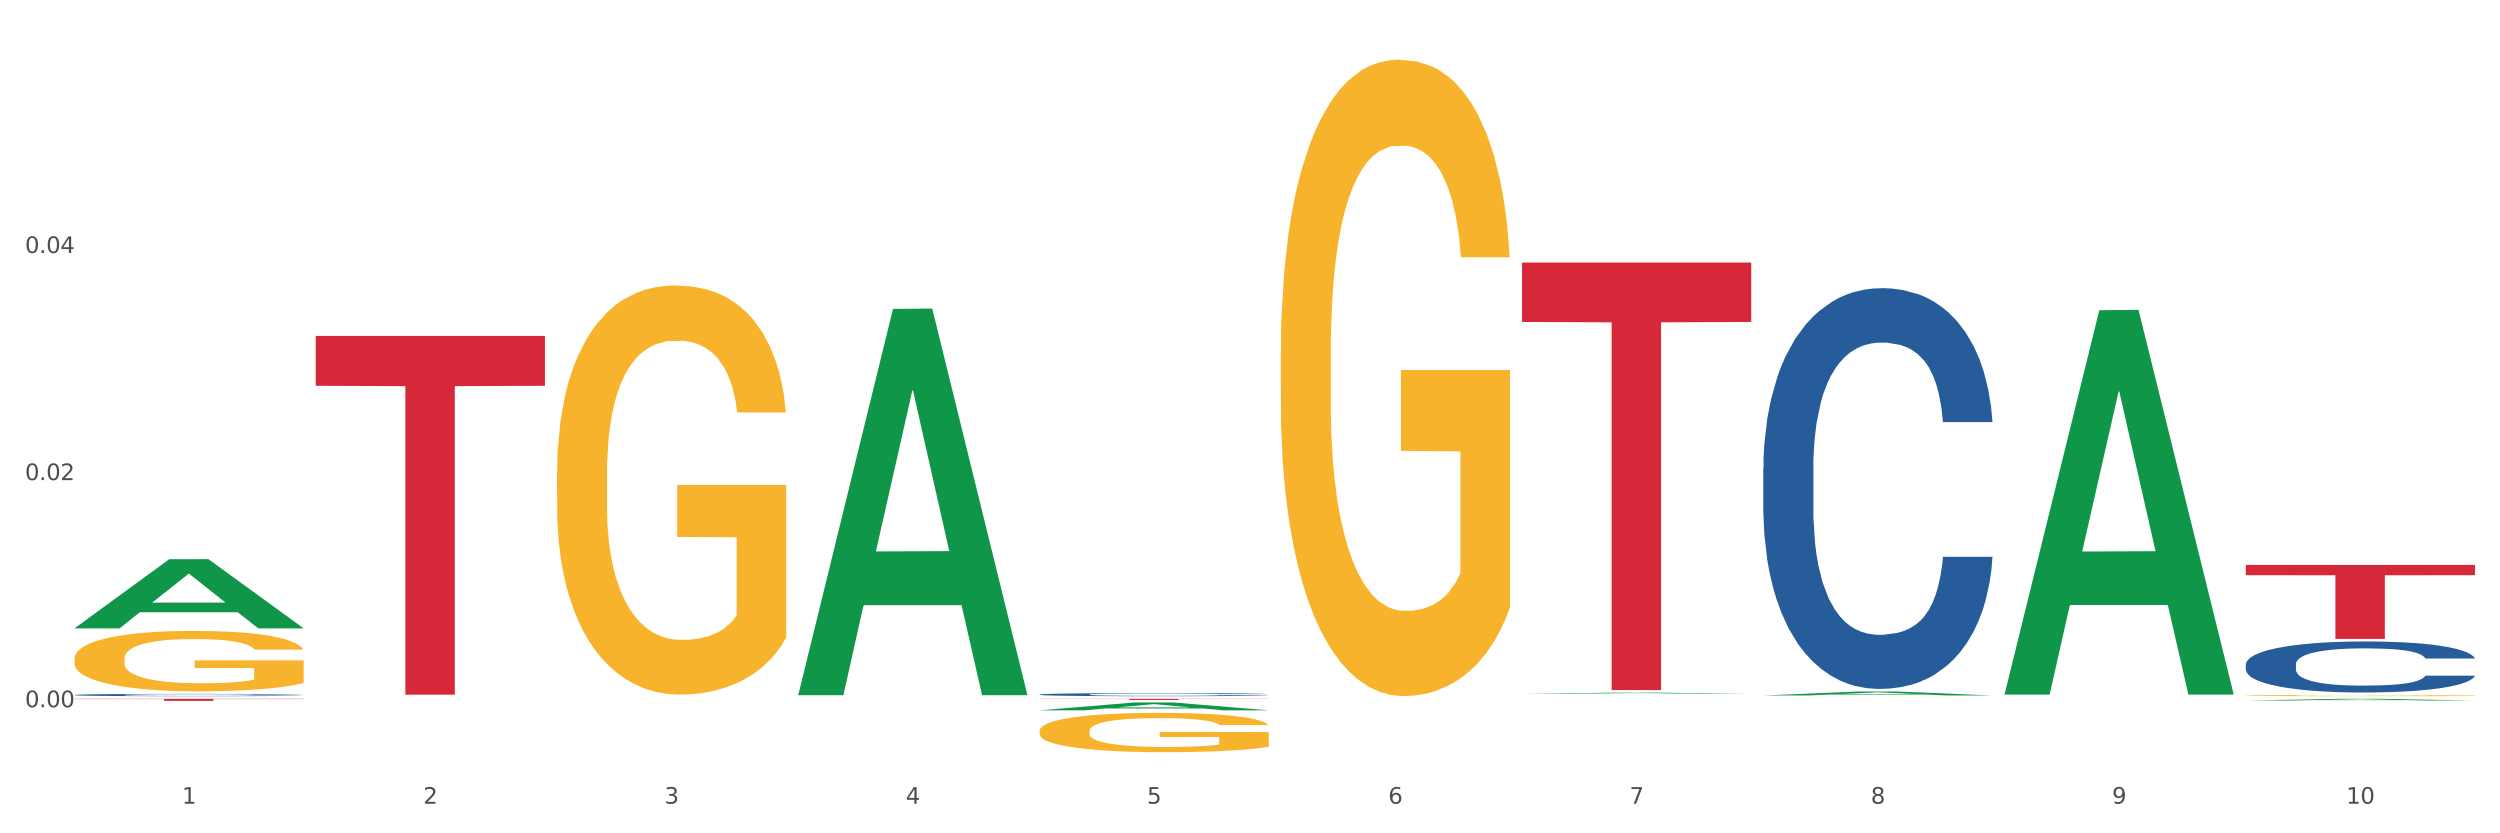
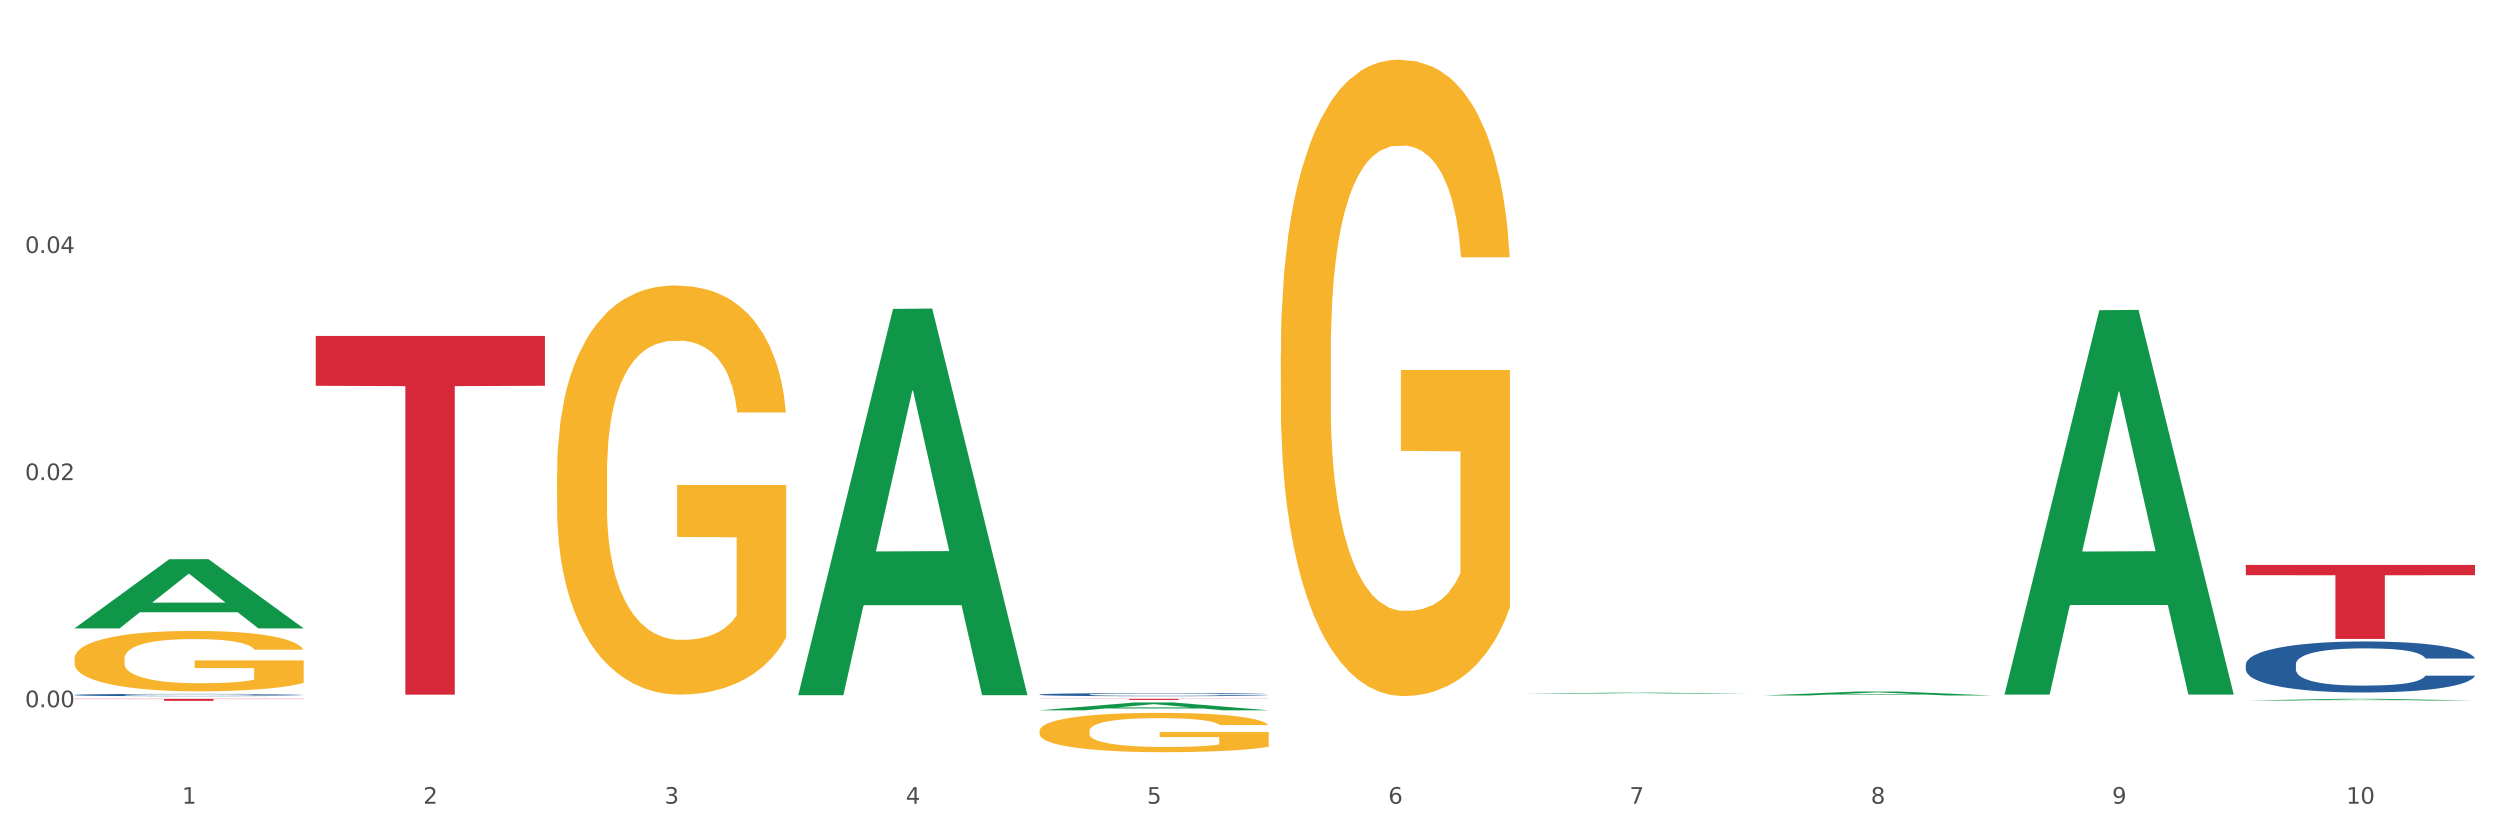
<svg xmlns="http://www.w3.org/2000/svg" xmlns:xlink="http://www.w3.org/1999/xlink" width="1080pt" height="360pt" viewBox="0 0 1080 360" version="1.1">
  <rect x="0" y="0" width="1080" height="360" fill="#333333" stroke="none" />
  <defs>
    <style type="text/css">*{stroke-linejoin: round; stroke-linecap: butt}</style>
  </defs>
  <g id="figure_1">
    <g id="patch_1">
      <path d="M 0 360  L 1080 360  L 1080 0  L 0 0  z " style="fill: #ffffff; stroke: #ffffff; stroke-linejoin: miter" />
    </g>
    <g id="axes_1">
      <g id="matplotlib.axis_1">
        <g id="xtick_1">
          <g id="text_1">
            <g style="fill: #4d4d4d" transform="translate(78.627 347.204) scale(0.096 -0.096)">
              <defs>
                <path id="DejaVuSans-31" d="M 794 531  L 1825 531  L 1825 4091  L 703 3866  L 703 4441  L 1819 4666  L 2450 4666  L 2450 531  L 3481 531  L 3481 0  L 794 0  L 794 531  z " transform="scale(0.016)" />
              </defs>
              <use xlink:href="#DejaVuSans-31" />
            </g>
          </g>
        </g>
        <g id="xtick_2">
          <g id="text_2">
            <g style="fill: #4d4d4d" transform="translate(182.851 347.204) scale(0.096 -0.096)">
              <defs>
                <path id="DejaVuSans-32" d="M 1228 531  L 3431 531  L 3431 0  L 469 0  L 469 531  Q 828 903 1448 1529  Q 2069 2156 2228 2338  Q 2531 2678 2651 2914  Q 2772 3150 2772 3378  Q 2772 3750 2511 3984  Q 2250 4219 1831 4219  Q 1534 4219 1204 4116  Q 875 4013 500 3803  L 500 4441  Q 881 4594 1212 4672  Q 1544 4750 1819 4750  Q 2544 4750 2975 4387  Q 3406 4025 3406 3419  Q 3406 3131 3298 2873  Q 3191 2616 2906 2266  Q 2828 2175 2409 1742  Q 1991 1309 1228 531  z " transform="scale(0.016)" />
              </defs>
              <use xlink:href="#DejaVuSans-32" />
            </g>
          </g>
        </g>
        <g id="xtick_3">
          <g id="text_3">
            <g style="fill: #4d4d4d" transform="translate(287.074 347.204) scale(0.096 -0.096)">
              <defs>
                <path id="DejaVuSans-33" d="M 2597 2516  Q 3050 2419 3304 2112  Q 3559 1806 3559 1356  Q 3559 666 3084 287  Q 2609 -91 1734 -91  Q 1441 -91 1130 -33  Q 819 25 488 141  L 488 750  Q 750 597 1062 519  Q 1375 441 1716 441  Q 2309 441 2620 675  Q 2931 909 2931 1356  Q 2931 1769 2642 2001  Q 2353 2234 1838 2234  L 1294 2234  L 1294 2753  L 1863 2753  Q 2328 2753 2575 2939  Q 2822 3125 2822 3475  Q 2822 3834 2567 4026  Q 2313 4219 1838 4219  Q 1578 4219 1281 4162  Q 984 4106 628 3988  L 628 4550  Q 988 4650 1302 4700  Q 1616 4750 1894 4750  Q 2613 4750 3031 4423  Q 3450 4097 3450 3541  Q 3450 3153 3228 2886  Q 3006 2619 2597 2516  z " transform="scale(0.016)" />
              </defs>
              <use xlink:href="#DejaVuSans-33" />
            </g>
          </g>
        </g>
        <g id="xtick_4">
          <g id="text_4">
            <g style="fill: #4d4d4d" transform="translate(391.298 347.204) scale(0.096 -0.096)">
              <defs>
                <path id="DejaVuSans-34" d="M 2419 4116  L 825 1625  L 2419 1625  L 2419 4116  z M 2253 4666  L 3047 4666  L 3047 1625  L 3713 1625  L 3713 1100  L 3047 1100  L 3047 0  L 2419 0  L 2419 1100  L 313 1100  L 313 1709  L 2253 4666  z " transform="scale(0.016)" />
              </defs>
              <use xlink:href="#DejaVuSans-34" />
            </g>
          </g>
        </g>
        <g id="xtick_5">
          <g id="text_5">
            <g style="fill: #4d4d4d" transform="translate(495.522 347.204) scale(0.096 -0.096)">
              <defs>
                <path id="DejaVuSans-35" d="M 691 4666  L 3169 4666  L 3169 4134  L 1269 4134  L 1269 2991  Q 1406 3038 1543 3061  Q 1681 3084 1819 3084  Q 2600 3084 3056 2656  Q 3513 2228 3513 1497  Q 3513 744 3044 326  Q 2575 -91 1722 -91  Q 1428 -91 1123 -41  Q 819 9 494 109  L 494 744  Q 775 591 1075 516  Q 1375 441 1709 441  Q 2250 441 2565 725  Q 2881 1009 2881 1497  Q 2881 1984 2565 2268  Q 2250 2553 1709 2553  Q 1456 2553 1204 2497  Q 953 2441 691 2322  L 691 4666  z " transform="scale(0.016)" />
              </defs>
              <use xlink:href="#DejaVuSans-35" />
            </g>
          </g>
        </g>
        <g id="xtick_6">
          <g id="text_6">
            <g style="fill: #4d4d4d" transform="translate(599.745 347.204) scale(0.096 -0.096)">
              <defs>
                <path id="DejaVuSans-36" d="M 2113 2584  Q 1688 2584 1439 2293  Q 1191 2003 1191 1497  Q 1191 994 1439 701  Q 1688 409 2113 409  Q 2538 409 2786 701  Q 3034 994 3034 1497  Q 3034 2003 2786 2293  Q 2538 2584 2113 2584  z M 3366 4563  L 3366 3988  Q 3128 4100 2886 4159  Q 2644 4219 2406 4219  Q 1781 4219 1451 3797  Q 1122 3375 1075 2522  Q 1259 2794 1537 2939  Q 1816 3084 2150 3084  Q 2853 3084 3261 2657  Q 3669 2231 3669 1497  Q 3669 778 3244 343  Q 2819 -91 2113 -91  Q 1303 -91 875 529  Q 447 1150 447 2328  Q 447 3434 972 4092  Q 1497 4750 2381 4750  Q 2619 4750 2861 4703  Q 3103 4656 3366 4563  z " transform="scale(0.016)" />
              </defs>
              <use xlink:href="#DejaVuSans-36" />
            </g>
          </g>
        </g>
        <g id="xtick_7">
          <g id="text_7">
            <g style="fill: #4d4d4d" transform="translate(703.969 347.204) scale(0.096 -0.096)">
              <defs>
                <path id="DejaVuSans-37" d="M 525 4666  L 3525 4666  L 3525 4397  L 1831 0  L 1172 0  L 2766 4134  L 525 4134  L 525 4666  z " transform="scale(0.016)" />
              </defs>
              <use xlink:href="#DejaVuSans-37" />
            </g>
          </g>
        </g>
        <g id="xtick_8">
          <g id="text_8">
            <g style="fill: #4d4d4d" transform="translate(808.193 347.204) scale(0.096 -0.096)">
              <defs>
                <path id="DejaVuSans-38" d="M 2034 2216  Q 1584 2216 1326 1975  Q 1069 1734 1069 1313  Q 1069 891 1326 650  Q 1584 409 2034 409  Q 2484 409 2743 651  Q 3003 894 3003 1313  Q 3003 1734 2745 1975  Q 2488 2216 2034 2216  z M 1403 2484  Q 997 2584 770 2862  Q 544 3141 544 3541  Q 544 4100 942 4425  Q 1341 4750 2034 4750  Q 2731 4750 3128 4425  Q 3525 4100 3525 3541  Q 3525 3141 3298 2862  Q 3072 2584 2669 2484  Q 3125 2378 3379 2068  Q 3634 1759 3634 1313  Q 3634 634 3220 271  Q 2806 -91 2034 -91  Q 1263 -91 848 271  Q 434 634 434 1313  Q 434 1759 690 2068  Q 947 2378 1403 2484  z M 1172 3481  Q 1172 3119 1398 2916  Q 1625 2713 2034 2713  Q 2441 2713 2670 2916  Q 2900 3119 2900 3481  Q 2900 3844 2670 4047  Q 2441 4250 2034 4250  Q 1625 4250 1398 4047  Q 1172 3844 1172 3481  z " transform="scale(0.016)" />
              </defs>
              <use xlink:href="#DejaVuSans-38" />
            </g>
          </g>
        </g>
        <g id="xtick_9">
          <g id="text_9">
            <g style="fill: #4d4d4d" transform="translate(912.416 347.204) scale(0.096 -0.096)">
              <defs>
                <path id="DejaVuSans-39" d="M 703 97  L 703 672  Q 941 559 1184 500  Q 1428 441 1663 441  Q 2288 441 2617 861  Q 2947 1281 2994 2138  Q 2813 1869 2534 1725  Q 2256 1581 1919 1581  Q 1219 1581 811 2004  Q 403 2428 403 3163  Q 403 3881 828 4315  Q 1253 4750 1959 4750  Q 2769 4750 3195 4129  Q 3622 3509 3622 2328  Q 3622 1225 3098 567  Q 2575 -91 1691 -91  Q 1453 -91 1209 -44  Q 966 3 703 97  z M 1959 2075  Q 2384 2075 2632 2365  Q 2881 2656 2881 3163  Q 2881 3666 2632 3958  Q 2384 4250 1959 4250  Q 1534 4250 1286 3958  Q 1038 3666 1038 3163  Q 1038 2656 1286 2365  Q 1534 2075 1959 2075  z " transform="scale(0.016)" />
              </defs>
              <use xlink:href="#DejaVuSans-39" />
            </g>
          </g>
        </g>
        <g id="xtick_10">
          <g id="text_10">
            <g style="fill: #4d4d4d" transform="translate(1013.586 347.204) scale(0.096 -0.096)">
              <defs>
                <path id="DejaVuSans-30" d="M 2034 4250  Q 1547 4250 1301 3770  Q 1056 3291 1056 2328  Q 1056 1369 1301 889  Q 1547 409 2034 409  Q 2525 409 2770 889  Q 3016 1369 3016 2328  Q 3016 3291 2770 3770  Q 2525 4250 2034 4250  z M 2034 4750  Q 2819 4750 3233 4129  Q 3647 3509 3647 2328  Q 3647 1150 3233 529  Q 2819 -91 2034 -91  Q 1250 -91 836 529  Q 422 1150 422 2328  Q 422 3509 836 4129  Q 1250 4750 2034 4750  z " transform="scale(0.016)" />
              </defs>
              <use xlink:href="#DejaVuSans-31" />
              <use xlink:href="#DejaVuSans-30" transform="translate(63.623 0)" />
            </g>
          </g>
        </g>
        <g id="xtick_11" />
        <g id="xtick_12" />
        <g id="xtick_13" />
        <g id="xtick_14" />
        <g id="xtick_15" />
        <g id="xtick_16" />
        <g id="xtick_17" />
        <g id="xtick_18" />
        <g id="xtick_19" />
      </g>
      <g id="matplotlib.axis_2">
        <g id="ytick_1">
          <g id="text_11">
            <g style="fill: #4d4d4d" transform="translate(10.8 305.522) scale(0.096 -0.096)">
              <defs>
                <path id="DejaVuSans-2e" d="M 684 794  L 1344 794  L 1344 0  L 684 0  L 684 794  z " transform="scale(0.016)" />
              </defs>
              <use xlink:href="#DejaVuSans-30" />
              <use xlink:href="#DejaVuSans-2e" transform="translate(63.623 0)" />
              <use xlink:href="#DejaVuSans-30" transform="translate(95.41 0)" />
              <use xlink:href="#DejaVuSans-30" transform="translate(159.033 0)" />
            </g>
          </g>
        </g>
        <g id="ytick_2">
          <g id="text_12">
            <g style="fill: #4d4d4d" transform="translate(10.8 207.411) scale(0.096 -0.096)">
              <use xlink:href="#DejaVuSans-30" />
              <use xlink:href="#DejaVuSans-2e" transform="translate(63.623 0)" />
              <use xlink:href="#DejaVuSans-30" transform="translate(95.41 0)" />
              <use xlink:href="#DejaVuSans-32" transform="translate(159.033 0)" />
            </g>
          </g>
        </g>
        <g id="ytick_3">
          <g id="text_13">
            <g style="fill: #4d4d4d" transform="translate(10.8 109.299) scale(0.096 -0.096)">
              <use xlink:href="#DejaVuSans-30" />
              <use xlink:href="#DejaVuSans-2e" transform="translate(63.623 0)" />
              <use xlink:href="#DejaVuSans-30" transform="translate(95.41 0)" />
              <use xlink:href="#DejaVuSans-34" transform="translate(159.033 0)" />
            </g>
          </g>
        </g>
        <g id="ytick_4" />
        <g id="ytick_5" />
        <g id="ytick_6" />
      </g>
      <g id="PolyCollection_1">
        <path d="M 32.175 271.406  L 32.277 271.378  L 73.107 241.581  L 90.051 241.553  L 131.187 271.462  L 111.589 271.462  L 102.709 264.498  L 60.552 264.498  L 60.246 264.61  L 51.671 271.462  L 32.175 271.462  L 32.175 271.406  L 65.86 260.341  L 97.401 260.313  L 81.783 247.928  L 81.579 247.872  L 81.375 247.956  L 65.758 260.313  L 65.86 260.341  L 32.175 271.406  z " clip-path="url(#pf820acedaf)" style="fill: #109648" />
-         <path d="M 761.74 202.278  L 761.857 202.12  L 761.857 197.692  L 762.208 191.684  L 763.496 180.616  L 765.134 172.235  L 767.943 162.432  L 769.465 158.321  L 771.454 153.735  L 775.551 146.304  L 780.232 139.979  L 783.509 136.5  L 785.967 134.287  L 791.467 130.334  L 794.627 128.594  L 797.904 127.171  L 800.713 126.223  L 805.395 125.116  L 809.14 124.641  L 813.47 124.483  L 817.098 124.641  L 821.897 125.274  L 828.919 127.171  L 831.611 128.278  L 835.239 130.176  L 838.984 132.706  L 842.027 135.235  L 845.538 138.872  L 849.166 143.616  L 852.677 149.624  L 855.135 155.158  L 857.125 161.009  L 858.88 168.124  L 860.168 175.872  L 860.753 182.355  L 839.335 182.355  L 838.75 176.505  L 837.58 170.18  L 836.409 165.911  L 835.122 162.432  L 833.132 158.479  L 831.377 155.949  L 828.451 152.945  L 825.759 151.047  L 823.535 149.941  L 820.843 148.992  L 815.109 148.043  L 811.012 148.043  L 808.438 148.359  L 805.278 149.15  L 802.586 150.257  L 799.426 152.154  L 796.968 154.21  L 794.51 156.898  L 793.106 158.795  L 790.999 162.274  L 789.595 165.12  L 787.722 170.022  L 786.669 173.5  L 784.796 182.513  L 783.977 189.154  L 783.626 193.739  L 783.392 198.799  L 783.392 223.466  L 784.094 234.534  L 784.679 239.278  L 785.616 244.654  L 787.371 251.611  L 789.946 258.41  L 792.638 263.312  L 794.862 266.316  L 796.968 268.53  L 799.075 270.269  L 801.65 271.85  L 803.756 272.799  L 806.916 273.748  L 810.661 274.222  L 813.587 274.222  L 819.556 273.431  L 822.248 272.641  L 824.823 271.534  L 827.632 269.795  L 829.855 267.897  L 831.143 266.474  L 833.249 263.47  L 834.888 260.308  L 836.292 256.671  L 837.229 253.508  L 838.282 248.765  L 839.101 243.389  L 839.335 240.543  L 860.753 240.543  L 860.285 246.235  L 859.465 251.769  L 857.827 259.201  L 856.539 263.47  L 854.55 268.688  L 852.443 273.115  L 849.517 278.017  L 846.825 281.654  L 844.017 284.816  L 840.974 287.662  L 835.473 291.615  L 833.483 292.722  L 829.27 294.619  L 825.993 295.726  L 821.195 296.833  L 816.279 297.466  L 811.13 297.624  L 806.565 297.307  L 801.533 296.359  L 798.373 295.41  L 794.862 293.987  L 790.765 291.773  L 786.903 289.085  L 783.275 285.923  L 779.881 282.286  L 776.721 278.175  L 772.625 271.376  L 769.582 264.735  L 767.358 258.568  L 765.837 253.35  L 764.315 246.709  L 763.496 242.124  L 762.208 231.056  L 761.74 220.778  L 761.74 202.278  z " clip-path="url(#pf820acedaf)" style="fill: #255c99" />
        <path d="M 970.188 287.017  L 970.305 286.997  L 970.305 286.434  L 970.656 285.669  L 971.943 284.26  L 973.582 283.193  L 976.39 281.945  L 977.912 281.422  L 979.902 280.838  L 983.998 279.892  L 988.679 279.087  L 991.956 278.644  L 994.414 278.362  L 999.915 277.859  L 1003.075 277.638  L 1006.352 277.457  L 1009.161 277.336  L 1013.842 277.195  L 1017.587 277.134  L 1021.917 277.114  L 1025.546 277.134  L 1030.344 277.215  L 1037.366 277.457  L 1040.058 277.597  L 1043.686 277.839  L 1047.431 278.161  L 1050.474 278.483  L 1053.985 278.946  L 1057.613 279.55  L 1061.125 280.315  L 1063.582 281.019  L 1065.572 281.764  L 1067.327 282.67  L 1068.615 283.656  L 1069.2 284.481  L 1047.782 284.481  L 1047.197 283.736  L 1046.027 282.931  L 1044.857 282.388  L 1043.569 281.945  L 1041.58 281.442  L 1039.824 281.12  L 1036.898 280.737  L 1034.206 280.496  L 1031.983 280.355  L 1029.291 280.234  L 1023.556 280.113  L 1019.46 280.113  L 1016.885 280.154  L 1013.725 280.254  L 1011.033 280.395  L 1007.873 280.637  L 1005.415 280.898  L 1002.958 281.241  L 1001.553 281.482  L 999.447 281.925  L 998.042 282.287  L 996.17 282.911  L 995.116 283.354  L 993.244 284.501  L 992.424 285.347  L 992.073 285.93  L 991.839 286.574  L 991.839 289.714  L 992.541 291.123  L 993.127 291.727  L 994.063 292.411  L 995.818 293.297  L 998.393 294.163  L 1001.085 294.787  L 1003.309 295.169  L 1005.415 295.451  L 1007.522 295.672  L 1010.097 295.873  L 1012.203 295.994  L 1015.363 296.115  L 1019.109 296.175  L 1022.035 296.175  L 1028.003 296.075  L 1030.695 295.974  L 1033.27 295.833  L 1036.079 295.612  L 1038.303 295.37  L 1039.59 295.189  L 1041.697 294.807  L 1043.335 294.404  L 1044.739 293.941  L 1045.676 293.539  L 1046.729 292.935  L 1047.548 292.25  L 1047.782 291.888  L 1069.2 291.888  L 1068.732 292.613  L 1067.913 293.317  L 1066.274 294.263  L 1064.987 294.807  L 1062.997 295.471  L 1060.89 296.034  L 1057.965 296.658  L 1055.273 297.121  L 1052.464 297.524  L 1049.421 297.886  L 1043.92 298.389  L 1041.931 298.53  L 1037.717 298.772  L 1034.44 298.913  L 1029.642 299.054  L 1024.726 299.134  L 1019.577 299.154  L 1015.012 299.114  L 1009.98 298.993  L 1006.82 298.872  L 1003.309 298.691  L 999.212 298.41  L 995.35 298.067  L 991.722 297.665  L 988.328 297.202  L 985.168 296.679  L 981.072 295.813  L 978.029 294.968  L 975.805 294.183  L 974.284 293.518  L 972.762 292.673  L 971.943 292.089  L 970.656 290.68  L 970.188 289.372  L 970.188 287.017  z " clip-path="url(#pf820acedaf)" style="fill: #255c99" />
        <path d="M 32.175 284.622  L 32.292 284.599  L 32.292 283.741  L 32.526 283.002  L 33.695 281.215  L 35.448 279.738  L 36.734 278.952  L 38.02 278.309  L 39.54 277.665  L 41.41 276.998  L 44.8 276.021  L 46.904 275.521  L 49.476 274.997  L 54.152 274.235  L 57.542 273.806  L 61.049 273.448  L 66.777 273.019  L 70.517 272.829  L 74.492 272.686  L 79.285 272.591  L 82.909 272.567  L 90.858 272.638  L 97.638 272.853  L 100.911 273.019  L 105.119 273.305  L 107.34 273.496  L 110.964 273.877  L 114.705 274.377  L 117.277 274.806  L 121.134 275.616  L 124.057 276.426  L 126.745 277.427  L 128.148 278.118  L 129.2 278.761  L 130.135 279.5  L 131.071 280.667  L 110.029 280.667  L 109.211 279.833  L 107.925 279.047  L 106.054 278.285  L 104.418 277.808  L 101.612 277.213  L 99.041 276.831  L 96.352 276.546  L 93.079 276.307  L 90.507 276.188  L 86.883 276.093  L 79.752 276.117  L 74.96 276.307  L 71.686 276.546  L 69.582 276.76  L 67.712 276.998  L 65.608 277.332  L 63.153 277.832  L 61.399 278.285  L 59.646 278.857  L 58.243 279.428  L 56.957 280.096  L 55.905 280.81  L 55.087 281.549  L 54.386 282.454  L 53.801 283.955  L 53.801 287.219  L 54.035 287.958  L 54.619 288.935  L 55.321 289.673  L 56.49 290.555  L 57.542 291.15  L 59.529 292.008  L 61.75 292.723  L 63.504 293.176  L 65.257 293.557  L 68.296 294.081  L 71.686 294.51  L 74.609 294.772  L 78.583 295.01  L 81.272 295.105  L 83.61 295.153  L 89.338 295.153  L 93.429 295.082  L 97.988 294.915  L 101.495 294.7  L 104.418 294.438  L 107.691 294.009  L 109.795 293.604  L 109.795 288.625  L 84.078 288.601  L 84.078 285.289  L 131.187 285.289  L 131.187 295.01  L 129.2 295.51  L 126.979 295.963  L 124.641 296.368  L 121.134 296.869  L 116.926 297.345  L 113.185 297.679  L 109.211 297.964  L 104.535 298.227  L 98.456 298.465  L 94.715 298.56  L 90.039 298.632  L 84.545 298.655  L 79.752 298.608  L 75.076 298.489  L 70.167 298.274  L 65.374 297.964  L 61.75 297.655  L 58.126 297.274  L 54.269 296.773  L 51.229 296.297  L 48.891 295.868  L 46.32 295.32  L 43.514 294.605  L 41.41 293.962  L 39.54 293.295  L 37.552 292.437  L 36.15 291.698  L 34.747 290.769  L 33.928 290.078  L 32.993 289.006  L 32.292 287.505  L 32.175 284.622  z " clip-path="url(#pf820acedaf)" style="fill: #f7b32b" />
        <path d="M 240.622 204.996  L 240.739 204.834  L 240.739 199.023  L 240.973 194.018  L 242.142 181.91  L 243.895 171.901  L 245.181 166.574  L 246.467 162.215  L 247.987 157.856  L 249.857 153.336  L 253.247 146.717  L 255.351 143.326  L 257.923 139.775  L 262.599 134.609  L 265.989 131.703  L 269.496 129.281  L 275.224 126.376  L 278.965 125.084  L 282.939 124.115  L 287.732 123.47  L 291.356 123.308  L 299.305 123.793  L 306.085 125.245  L 309.358 126.376  L 313.566 128.313  L 315.788 129.604  L 319.411 132.187  L 323.152 135.577  L 325.724 138.483  L 329.581 143.972  L 332.504 149.461  L 335.193 156.242  L 336.595 160.923  L 337.647 165.282  L 338.583 170.287  L 339.518 178.197  L 318.476 178.197  L 317.658 172.547  L 316.372 167.219  L 314.502 162.053  L 312.865 158.825  L 310.06 154.789  L 307.488 152.206  L 304.799 150.268  L 301.526 148.654  L 298.954 147.847  L 295.33 147.201  L 288.2 147.362  L 283.407 148.654  L 280.134 150.268  L 278.03 151.721  L 276.159 153.336  L 274.055 155.596  L 271.6 158.986  L 269.847 162.053  L 268.093 165.928  L 266.69 169.802  L 265.405 174.323  L 264.352 179.166  L 263.534 184.17  L 262.833 190.305  L 262.248 200.475  L 262.248 222.592  L 262.482 227.597  L 263.067 234.216  L 263.768 239.221  L 264.937 245.194  L 265.989 249.23  L 267.976 255.041  L 270.197 259.885  L 271.951 262.952  L 273.704 265.535  L 276.744 269.087  L 280.134 271.992  L 283.056 273.768  L 287.031 275.383  L 289.719 276.028  L 292.057 276.351  L 297.785 276.351  L 301.877 275.867  L 306.436 274.737  L 309.943 273.284  L 312.865 271.508  L 316.138 268.602  L 318.242 265.858  L 318.242 232.117  L 292.525 231.956  L 292.525 209.516  L 339.635 209.516  L 339.635 275.383  L 337.647 278.773  L 335.426 281.84  L 333.088 284.585  L 329.581 287.975  L 325.373 291.204  L 321.632 293.464  L 317.658 295.401  L 312.982 297.177  L 306.903 298.791  L 303.163 299.437  L 298.487 299.921  L 292.992 300.083  L 288.2 299.76  L 283.524 298.953  L 278.614 297.5  L 273.821 295.401  L 270.197 293.302  L 266.574 290.719  L 262.716 287.329  L 259.677 284.1  L 257.339 281.194  L 254.767 277.481  L 251.961 272.638  L 249.857 268.279  L 247.987 263.759  L 246 257.947  L 244.597 252.943  L 243.194 246.647  L 242.376 241.965  L 241.441 234.7  L 240.739 224.53  L 240.622 204.996  z " clip-path="url(#pf820acedaf)" style="fill: #f7b32b" />
        <path d="M 449.069 315.811  L 449.186 315.795  L 449.186 315.237  L 449.42 314.756  L 450.589 313.592  L 452.343 312.63  L 453.628 312.118  L 454.914 311.699  L 456.434 311.28  L 458.304 310.846  L 461.694 310.21  L 463.799 309.884  L 466.37 309.543  L 471.046 309.046  L 474.436 308.767  L 477.943 308.534  L 483.671 308.255  L 487.412 308.131  L 491.386 308.038  L 496.179 307.976  L 499.803 307.96  L 507.752 308.007  L 514.532 308.146  L 517.805 308.255  L 522.014 308.441  L 524.235 308.565  L 527.859 308.813  L 531.599 309.139  L 534.171 309.419  L 538.029 309.946  L 540.951 310.474  L 543.64 311.125  L 545.043 311.575  L 546.095 311.994  L 547.03 312.475  L 547.965 313.235  L 526.923 313.235  L 526.105 312.692  L 524.819 312.18  L 522.949 311.684  L 521.312 311.373  L 518.507 310.986  L 515.935 310.737  L 513.246 310.551  L 509.973 310.396  L 507.401 310.318  L 503.778 310.256  L 496.647 310.272  L 491.854 310.396  L 488.581 310.551  L 486.477 310.691  L 484.606 310.846  L 482.502 311.063  L 480.047 311.389  L 478.294 311.684  L 476.54 312.056  L 475.138 312.429  L 473.852 312.863  L 472.8 313.328  L 471.981 313.809  L 471.28 314.399  L 470.696 315.376  L 470.696 317.502  L 470.929 317.983  L 471.514 318.619  L 472.215 319.1  L 473.384 319.674  L 474.436 320.062  L 476.424 320.621  L 478.645 321.086  L 480.398 321.381  L 482.152 321.629  L 485.191 321.971  L 488.581 322.25  L 491.503 322.42  L 495.478 322.576  L 498.167 322.638  L 500.505 322.669  L 506.232 322.669  L 510.324 322.622  L 514.883 322.514  L 518.39 322.374  L 521.312 322.203  L 524.585 321.924  L 526.69 321.66  L 526.69 318.417  L 500.972 318.402  L 500.972 316.245  L 548.082 316.245  L 548.082 322.576  L 546.095 322.901  L 543.874 323.196  L 541.536 323.46  L 538.029 323.786  L 533.82 324.096  L 530.08 324.313  L 526.105 324.5  L 521.429 324.67  L 515.351 324.825  L 511.61 324.887  L 506.934 324.934  L 501.44 324.95  L 496.647 324.918  L 491.971 324.841  L 487.061 324.701  L 482.268 324.5  L 478.645 324.298  L 475.021 324.05  L 471.163 323.724  L 468.124 323.413  L 465.786 323.134  L 463.214 322.777  L 460.409 322.312  L 458.304 321.893  L 456.434 321.459  L 454.447 320.9  L 453.044 320.419  L 451.641 319.814  L 450.823 319.364  L 449.888 318.666  L 449.186 317.688  L 449.069 315.811  z " clip-path="url(#pf820acedaf)" style="fill: #f7b32b" />
        <path d="M 553.293 152.819  L 553.41 152.568  L 553.41 143.528  L 553.644 135.744  L 554.813 116.911  L 556.566 101.343  L 557.852 93.056  L 559.138 86.276  L 560.658 79.496  L 562.528 72.465  L 565.918 62.17  L 568.022 56.897  L 570.594 51.372  L 575.27 43.337  L 578.66 38.817  L 582.167 35.05  L 587.895 30.531  L 591.636 28.522  L 595.61 27.015  L 600.403 26.011  L 604.027 25.759  L 611.976 26.513  L 618.756 28.773  L 622.029 30.531  L 626.237 33.544  L 628.458 35.553  L 632.082 39.57  L 635.823 44.844  L 638.395 49.364  L 642.252 57.901  L 645.175 66.439  L 647.863 76.985  L 649.266 84.267  L 650.318 91.047  L 651.253 98.831  L 652.189 111.136  L 631.147 111.136  L 630.329 102.347  L 629.043 94.06  L 627.173 86.025  L 625.536 81.003  L 622.73 74.725  L 620.159 70.708  L 617.47 67.694  L 614.197 65.183  L 611.625 63.928  L 608.001 62.923  L 600.87 63.174  L 596.078 65.183  L 592.805 67.694  L 590.7 69.954  L 588.83 72.465  L 586.726 75.981  L 584.271 81.254  L 582.518 86.025  L 580.764 92.052  L 579.361 98.078  L 578.075 105.109  L 577.023 112.642  L 576.205 120.427  L 575.504 129.969  L 574.919 145.788  L 574.919 180.19  L 575.153 187.974  L 575.737 198.27  L 576.439 206.054  L 577.608 215.345  L 578.66 221.623  L 580.647 230.662  L 582.868 238.196  L 584.622 242.967  L 586.375 246.984  L 589.415 252.509  L 592.805 257.029  L 595.727 259.791  L 599.702 262.302  L 602.39 263.306  L 604.728 263.808  L 610.456 263.808  L 614.548 263.055  L 619.107 261.297  L 622.613 259.037  L 625.536 256.275  L 628.809 251.755  L 630.913 247.487  L 630.913 195.005  L 605.196 194.754  L 605.196 159.85  L 652.306 159.85  L 652.306 262.302  L 650.318 267.575  L 648.097 272.346  L 645.759 276.615  L 642.252 281.888  L 638.044 286.91  L 634.303 290.426  L 630.329 293.439  L 625.653 296.201  L 619.574 298.712  L 615.833 299.717  L 611.158 300.47  L 605.663 300.721  L 600.87 300.219  L 596.195 298.963  L 591.285 296.703  L 586.492 293.439  L 582.868 290.175  L 579.244 286.157  L 575.387 280.884  L 572.347 275.862  L 570.009 271.342  L 567.438 265.566  L 564.632 258.033  L 562.528 251.253  L 560.658 244.222  L 558.67 235.182  L 557.268 227.398  L 555.865 217.605  L 555.047 210.323  L 554.111 199.023  L 553.41 183.203  L 553.293 152.819  z " clip-path="url(#pf820acedaf)" style="fill: #f7b32b" />
-         <path d="M 970.188 300.495  L 970.304 300.495  L 970.304 300.478  L 970.538 300.463  L 971.707 300.428  L 973.461 300.399  L 974.747 300.384  L 976.032 300.371  L 977.552 300.359  L 979.422 300.346  L 982.813 300.326  L 984.917 300.317  L 987.488 300.306  L 992.164 300.291  L 995.554 300.283  L 999.061 300.276  L 1004.789 300.268  L 1008.53 300.264  L 1012.505 300.261  L 1017.297 300.259  L 1020.921 300.259  L 1028.87 300.26  L 1035.65 300.264  L 1038.923 300.268  L 1043.132 300.273  L 1045.353 300.277  L 1048.977 300.284  L 1052.717 300.294  L 1055.289 300.303  L 1059.147 300.319  L 1062.069 300.334  L 1064.758 300.354  L 1066.161 300.368  L 1067.213 300.38  L 1068.148 300.395  L 1069.083 300.418  L 1048.041 300.418  L 1047.223 300.401  L 1045.937 300.386  L 1044.067 300.371  L 1042.43 300.361  L 1039.625 300.35  L 1037.053 300.342  L 1034.364 300.337  L 1031.091 300.332  L 1028.52 300.33  L 1024.896 300.328  L 1017.765 300.328  L 1012.972 300.332  L 1009.699 300.337  L 1007.595 300.341  L 1005.724 300.346  L 1003.62 300.352  L 1001.165 300.362  L 999.412 300.371  L 997.659 300.382  L 996.256 300.393  L 994.97 300.406  L 993.918 300.42  L 993.1 300.435  L 992.398 300.453  L 991.814 300.482  L 991.814 300.546  L 992.047 300.56  L 992.632 300.58  L 993.333 300.594  L 994.502 300.611  L 995.554 300.623  L 997.542 300.64  L 999.763 300.654  L 1001.516 300.663  L 1003.27 300.67  L 1006.309 300.681  L 1009.699 300.689  L 1012.621 300.694  L 1016.596 300.699  L 1019.285 300.701  L 1021.623 300.702  L 1027.351 300.702  L 1031.442 300.7  L 1036.001 300.697  L 1039.508 300.693  L 1042.43 300.688  L 1045.704 300.679  L 1047.808 300.671  L 1047.808 300.574  L 1022.09 300.573  L 1022.09 300.508  L 1069.2 300.508  L 1069.2 300.699  L 1067.213 300.709  L 1064.992 300.717  L 1062.654 300.725  L 1059.147 300.735  L 1054.938 300.744  L 1051.198 300.751  L 1047.223 300.757  L 1042.547 300.762  L 1036.469 300.766  L 1032.728 300.768  L 1028.052 300.77  L 1022.558 300.77  L 1017.765 300.769  L 1013.089 300.767  L 1008.179 300.763  L 1003.387 300.757  L 999.763 300.751  L 996.139 300.743  L 992.281 300.733  L 989.242 300.724  L 986.904 300.716  L 984.332 300.705  L 981.527 300.691  L 979.422 300.678  L 977.552 300.665  L 975.565 300.648  L 974.162 300.634  L 972.759 300.616  L 971.941 300.602  L 971.006 300.581  L 970.304 300.552  L 970.188 300.495  z " clip-path="url(#pf820acedaf)" style="fill: #f7b32b" />
        <path d="M 449.069 300.028  L 449.187 300.027  L 449.187 299.992  L 449.538 299.946  L 450.825 299.859  L 452.464 299.794  L 455.272 299.718  L 456.794 299.686  L 458.783 299.65  L 462.88 299.592  L 467.561 299.543  L 470.838 299.516  L 473.296 299.499  L 478.797 299.468  L 481.957 299.454  L 485.234 299.443  L 488.042 299.436  L 492.724 299.427  L 496.469 299.424  L 500.799 299.422  L 504.427 299.424  L 509.226 299.429  L 516.248 299.443  L 518.94 299.452  L 522.568 299.467  L 526.313 299.486  L 529.356 299.506  L 532.867 299.534  L 536.495 299.571  L 540.006 299.618  L 542.464 299.661  L 544.454 299.707  L 546.209 299.762  L 547.497 299.822  L 548.082 299.873  L 526.664 299.873  L 526.079 299.827  L 524.909 299.778  L 523.738 299.745  L 522.451 299.718  L 520.461 299.687  L 518.706 299.667  L 515.78 299.644  L 513.088 299.629  L 510.864 299.621  L 508.173 299.613  L 502.438 299.606  L 498.342 299.606  L 495.767 299.608  L 492.607 299.614  L 489.915 299.623  L 486.755 299.638  L 484.297 299.654  L 481.84 299.675  L 480.435 299.69  L 478.328 299.717  L 476.924 299.739  L 475.051 299.777  L 473.998 299.804  L 472.126 299.874  L 471.306 299.926  L 470.955 299.962  L 470.721 300.001  L 470.721 300.193  L 471.423 300.279  L 472.009 300.316  L 472.945 300.358  L 474.7 300.412  L 477.275 300.465  L 479.967 300.503  L 482.191 300.526  L 484.297 300.544  L 486.404 300.557  L 488.979 300.57  L 491.085 300.577  L 494.245 300.584  L 497.991 300.588  L 500.916 300.588  L 506.885 300.582  L 509.577 300.576  L 512.152 300.567  L 514.961 300.554  L 517.184 300.539  L 518.472 300.528  L 520.578 300.504  L 522.217 300.48  L 523.621 300.451  L 524.558 300.427  L 525.611 300.39  L 526.43 300.348  L 526.664 300.326  L 548.082 300.326  L 547.614 300.37  L 546.795 300.413  L 545.156 300.471  L 543.869 300.504  L 541.879 300.545  L 539.772 300.579  L 536.846 300.618  L 534.155 300.646  L 531.346 300.67  L 528.303 300.693  L 522.802 300.723  L 520.813 300.732  L 516.599 300.747  L 513.322 300.755  L 508.524 300.764  L 503.608 300.769  L 498.459 300.77  L 493.894 300.768  L 488.862 300.76  L 485.702 300.753  L 482.191 300.742  L 478.094 300.725  L 474.232 300.704  L 470.604 300.679  L 467.21 300.651  L 464.05 300.619  L 459.954 300.566  L 456.911 300.514  L 454.687 300.466  L 453.166 300.426  L 451.644 300.374  L 450.825 300.338  L 449.538 300.252  L 449.069 300.172  L 449.069 300.028  z " clip-path="url(#pf820acedaf)" style="fill: #255c99" />
        <path d="M 136.399 145.13  L 235.411 145.13  L 235.411 166.665  L 196.463 166.811  L 196.463 300.097  L 175.112 300.097  L 175.112 166.811  L 136.399 166.665  L 136.399 145.275  L 136.399 145.13  z " clip-path="url(#pf820acedaf)" style="fill: #d62839" />
        <path d="M 449.069 301.875  L 548.082 301.875  L 548.082 301.944  L 509.134 301.944  L 509.134 302.372  L 487.783 302.372  L 487.783 301.944  L 449.069 301.944  L 449.069 301.875  L 449.069 301.875  z " clip-path="url(#pf820acedaf)" style="fill: #d62839" />
-         <path d="M 657.517 113.413  L 756.529 113.413  L 756.529 139.081  L 717.581 139.254  L 717.581 298.117  L 696.23 298.117  L 696.23 139.254  L 657.517 139.081  L 657.517 113.586  L 657.517 113.413  z " clip-path="url(#pf820acedaf)" style="fill: #d62839" />
        <path d="M 32.175 301.875  L 131.187 301.875  L 131.187 301.999  L 92.239 302  L 92.239 302.772  L 70.888 302.772  L 70.888 302  L 32.175 301.999  L 32.175 301.875  L 32.175 301.875  z " clip-path="url(#pf820acedaf)" style="fill: #d62839" />
        <path d="M 865.964 299.747  L 866.066 299.591  L 906.896 134.013  L 923.84 133.857  L 964.976 300.059  L 945.378 300.059  L 936.498 261.356  L 894.341 261.356  L 894.034 261.981  L 885.46 300.059  L 865.964 300.059  L 865.964 299.747  L 899.649 238.26  L 931.19 238.104  L 915.572 169.282  L 915.368 168.97  L 915.164 169.438  L 899.547 238.104  L 899.649 238.26  L 865.964 299.747  z " clip-path="url(#pf820acedaf)" style="fill: #109648" />
        <path d="M 344.846 300.018  L 344.948 299.861  L 385.778 133.449  L 402.722 133.292  L 443.858 300.332  L 424.26 300.332  L 415.379 261.434  L 373.223 261.434  L 372.916 262.062  L 364.342 300.332  L 344.846 300.332  L 344.846 300.018  L 378.53 238.221  L 410.072 238.064  L 394.454 168.896  L 394.25 168.582  L 394.046 169.053  L 378.428 238.064  L 378.53 238.221  L 344.846 300.018  z " clip-path="url(#pf820acedaf)" style="fill: #109648" />
        <path d="M 449.069 306.849  L 449.172 306.846  L 490.001 303.479  L 506.946 303.476  L 548.082 306.856  L 528.484 306.856  L 519.603 306.069  L 477.446 306.069  L 477.14 306.081  L 468.566 306.856  L 449.069 306.856  L 449.069 306.849  L 482.754 305.599  L 514.295 305.596  L 498.678 304.196  L 498.474 304.19  L 498.269 304.2  L 482.652 305.596  L 482.754 305.599  L 449.069 306.849  z " clip-path="url(#pf820acedaf)" style="fill: #109648" />
        <path d="M 657.517 299.703  L 657.619 299.702  L 698.449 299.222  L 715.393 299.221  L 756.529 299.704  L 736.931 299.704  L 728.05 299.591  L 685.893 299.591  L 685.587 299.593  L 677.013 299.704  L 657.517 299.704  L 657.517 299.703  L 691.201 299.524  L 722.742 299.524  L 707.125 299.324  L 706.921 299.323  L 706.717 299.324  L 691.099 299.524  L 691.201 299.524  L 657.517 299.703  z " clip-path="url(#pf820acedaf)" style="fill: #109648" />
        <path d="M 761.74 300.447  L 761.842 300.445  L 802.672 298.73  L 819.617 298.728  L 860.753 300.45  L 841.154 300.45  L 832.274 300.049  L 790.117 300.049  L 789.811 300.055  L 781.237 300.45  L 761.74 300.45  L 761.74 300.447  L 795.425 299.81  L 826.966 299.808  L 811.349 299.095  L 811.144 299.092  L 810.94 299.097  L 795.323 299.808  L 795.425 299.81  L 761.74 300.447  z " clip-path="url(#pf820acedaf)" style="fill: #109648" />
        <path d="M 970.188 244.042  L 1069.2 244.042  L 1069.2 248.484  L 1030.252 248.514  L 1030.252 276.01  L 1008.901 276.01  L 1008.901 248.514  L 970.188 248.484  L 970.188 244.072  L 970.188 244.042  z " clip-path="url(#pf820acedaf)" style="fill: #d62839" />
        <path d="M 970.188 302.643  L 970.29 302.642  L 1011.12 301.875  L 1028.064 301.875  L 1069.2 302.644  L 1049.602 302.644  L 1040.721 302.465  L 998.564 302.465  L 998.258 302.468  L 989.684 302.644  L 970.188 302.644  L 970.188 302.643  L 1003.872 302.358  L 1035.413 302.357  L 1019.796 302.039  L 1019.592 302.037  L 1019.388 302.039  L 1003.77 302.357  L 1003.872 302.358  L 970.188 302.643  z " clip-path="url(#pf820acedaf)" style="fill: #109648" />
        <path d="M 32.175 300.214  L 32.292 300.213  L 32.292 300.187  L 32.643 300.152  L 33.931 300.087  L 35.569 300.039  L 38.378 299.981  L 39.899 299.957  L 41.889 299.931  L 45.985 299.887  L 50.667 299.85  L 53.944 299.83  L 56.401 299.817  L 61.902 299.794  L 65.062 299.784  L 68.339 299.776  L 71.148 299.77  L 75.829 299.764  L 79.575 299.761  L 83.905 299.76  L 87.533 299.761  L 92.331 299.764  L 99.354 299.776  L 102.045 299.782  L 105.674 299.793  L 109.419 299.808  L 112.462 299.823  L 115.973 299.844  L 119.601 299.872  L 123.112 299.907  L 125.57 299.939  L 127.559 299.973  L 129.315 300.015  L 130.602 300.06  L 131.187 300.098  L 109.77 300.098  L 109.185 300.063  L 108.014 300.027  L 106.844 300.002  L 105.557 299.981  L 103.567 299.958  L 101.811 299.943  L 98.886 299.926  L 96.194 299.915  L 93.97 299.908  L 91.278 299.903  L 85.543 299.897  L 81.447 299.897  L 78.872 299.899  L 75.712 299.904  L 73.021 299.91  L 69.861 299.921  L 67.403 299.933  L 64.945 299.949  L 63.541 299.96  L 61.434 299.98  L 60.03 299.997  L 58.157 300.026  L 57.104 300.046  L 55.231 300.098  L 54.412 300.137  L 54.061 300.164  L 53.827 300.194  L 53.827 300.337  L 54.529 300.402  L 55.114 300.43  L 56.05 300.461  L 57.806 300.502  L 60.381 300.541  L 63.072 300.57  L 65.296 300.587  L 67.403 300.6  L 69.509 300.611  L 72.084 300.62  L 74.191 300.625  L 77.351 300.631  L 81.096 300.634  L 84.022 300.634  L 89.991 300.629  L 92.683 300.624  L 95.257 300.618  L 98.066 300.608  L 100.29 300.597  L 101.577 300.588  L 103.684 300.571  L 105.322 300.552  L 106.727 300.531  L 107.663 300.513  L 108.717 300.485  L 109.536 300.454  L 109.77 300.437  L 131.187 300.437  L 130.719 300.47  L 129.9 300.503  L 128.262 300.546  L 126.974 300.571  L 124.985 300.601  L 122.878 300.627  L 119.952 300.656  L 117.26 300.677  L 114.451 300.695  L 111.408 300.712  L 105.908 300.735  L 103.918 300.742  L 99.705 300.753  L 96.428 300.759  L 91.629 300.766  L 86.714 300.769  L 81.564 300.77  L 77 300.768  L 71.967 300.763  L 68.807 300.757  L 65.296 300.749  L 61.2 300.736  L 57.338 300.72  L 53.71 300.702  L 50.316 300.681  L 47.156 300.657  L 43.059 300.617  L 40.016 300.578  L 37.793 300.542  L 36.271 300.512  L 34.75 300.473  L 33.931 300.446  L 32.643 300.382  L 32.175 300.322  L 32.175 300.214  z " clip-path="url(#pf820acedaf)" style="fill: #255c99" />
      </g>
    </g>
  </g>
  <defs>
    <clipPath id="pf820acedaf">
      <rect x="32.175" y="10.8" width="1037.025" height="329.109" />
    </clipPath>
  </defs>
</svg>